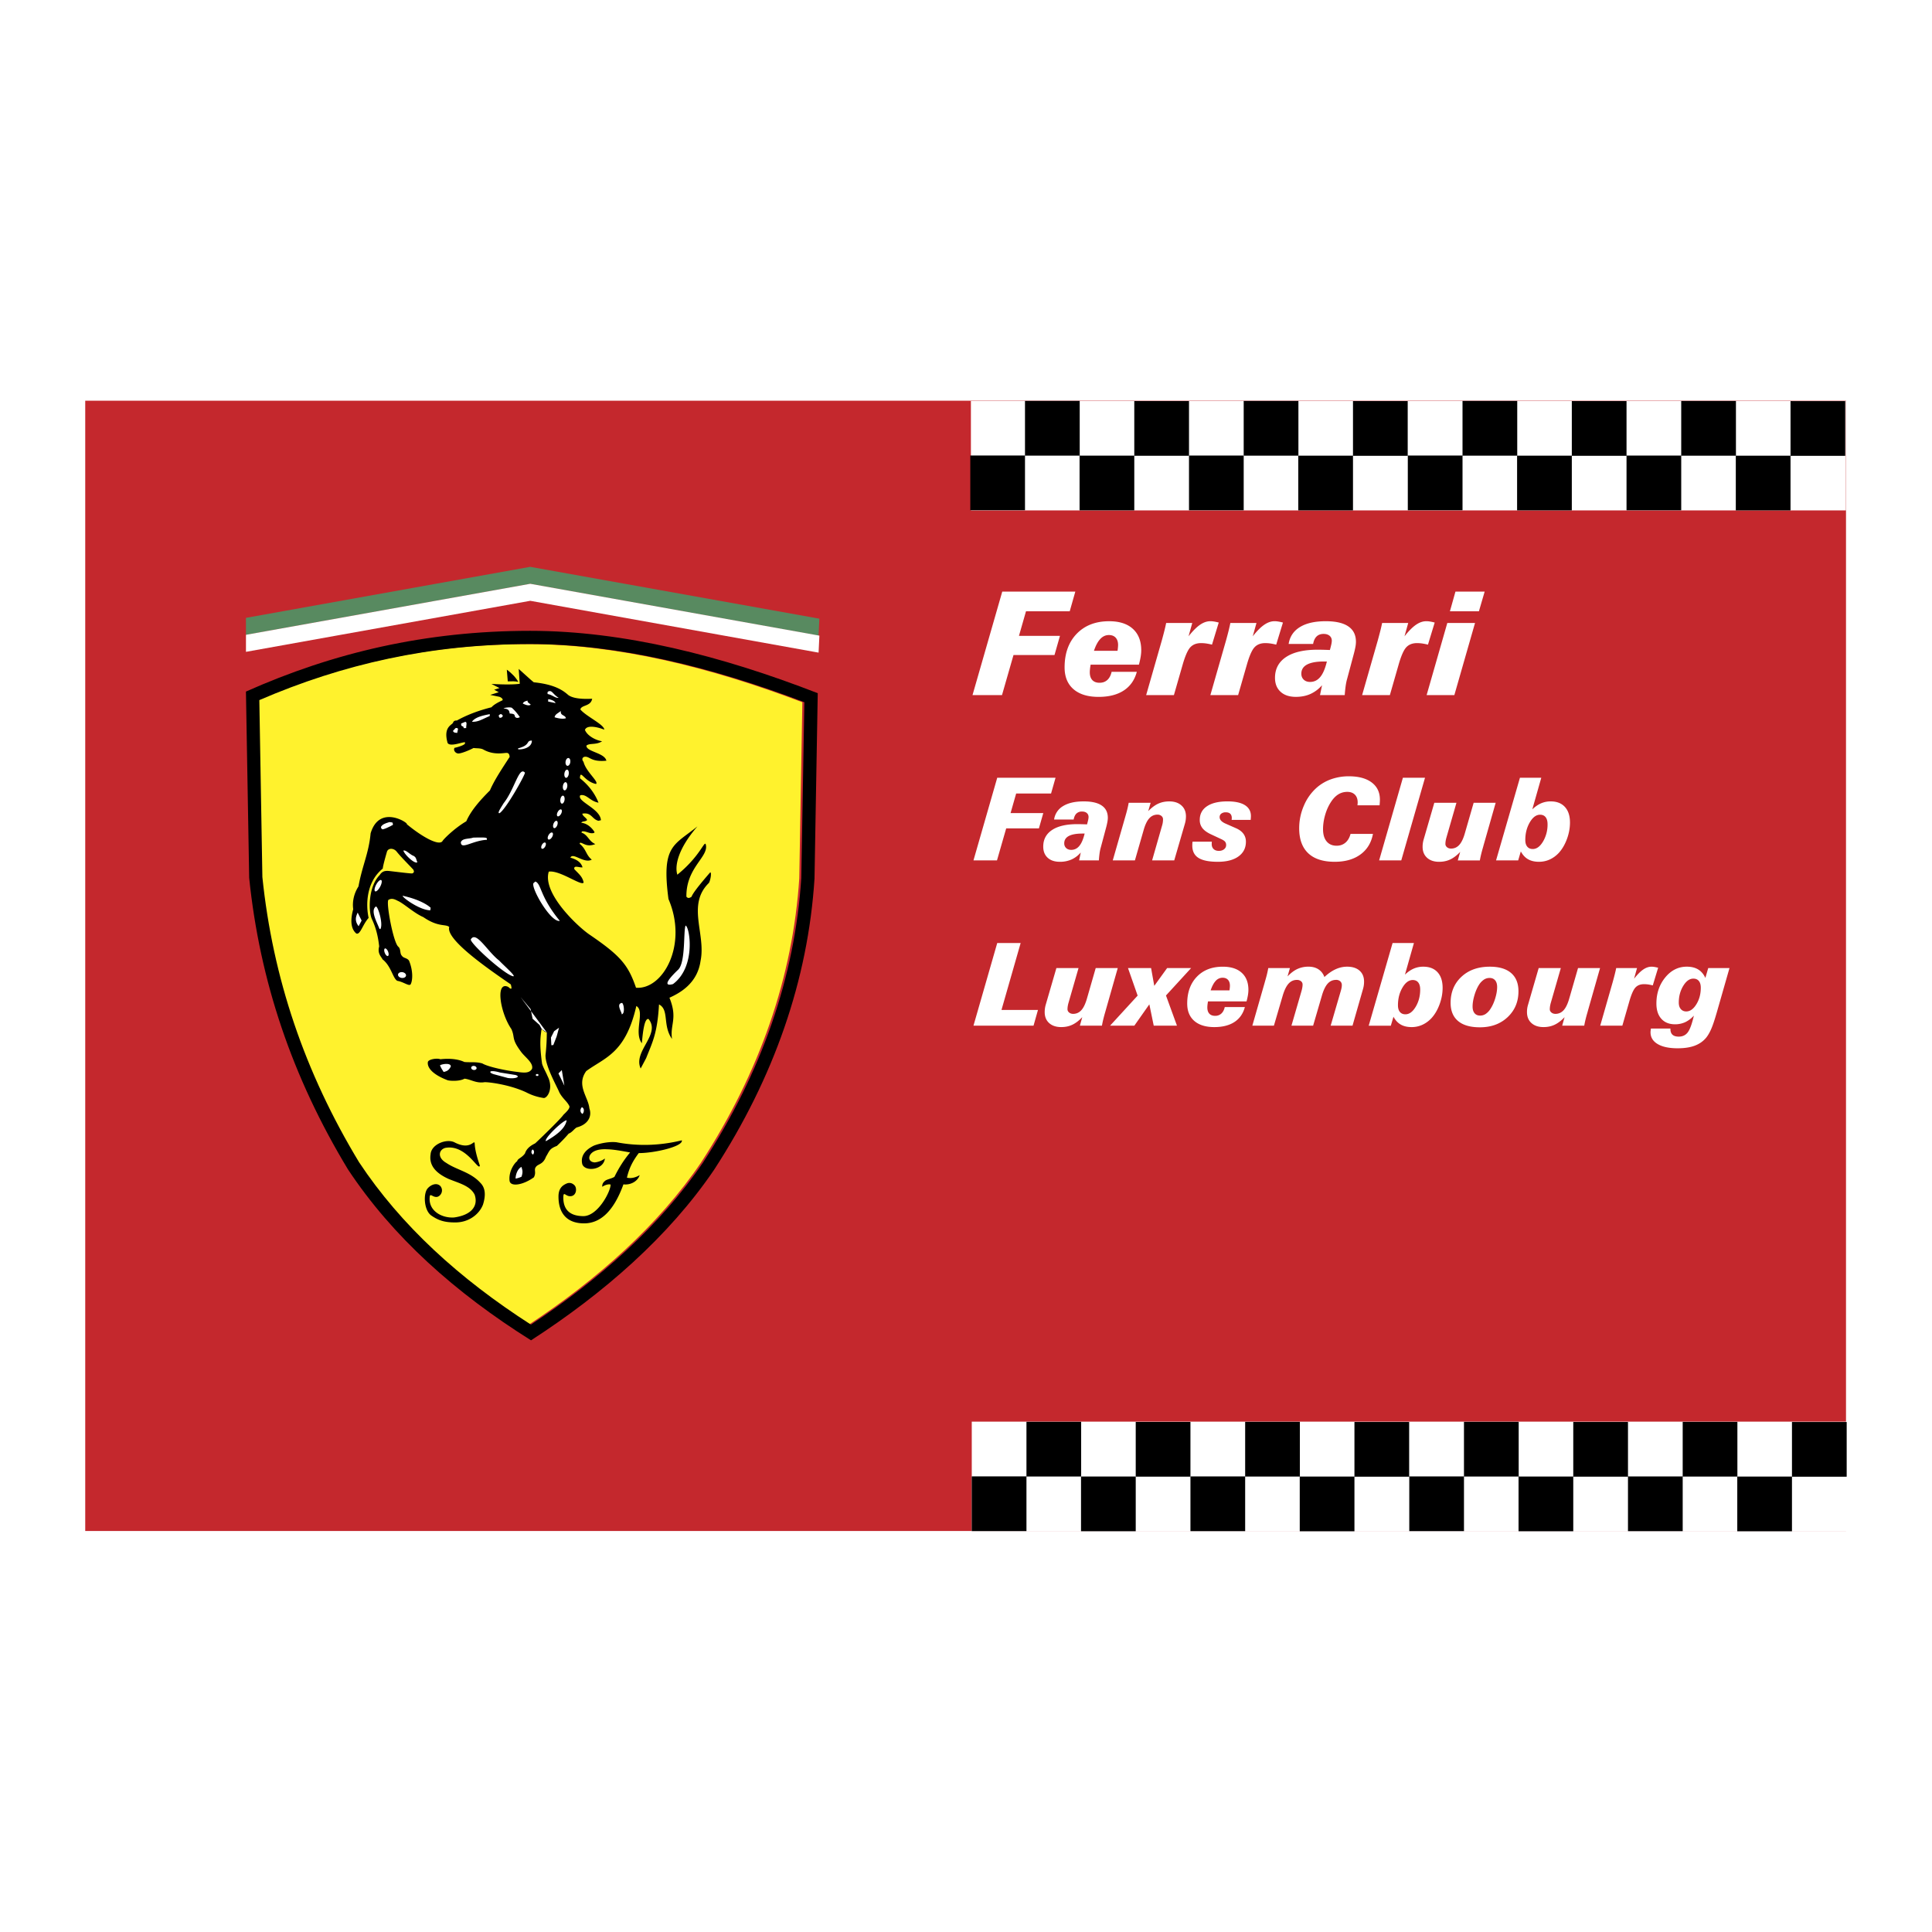
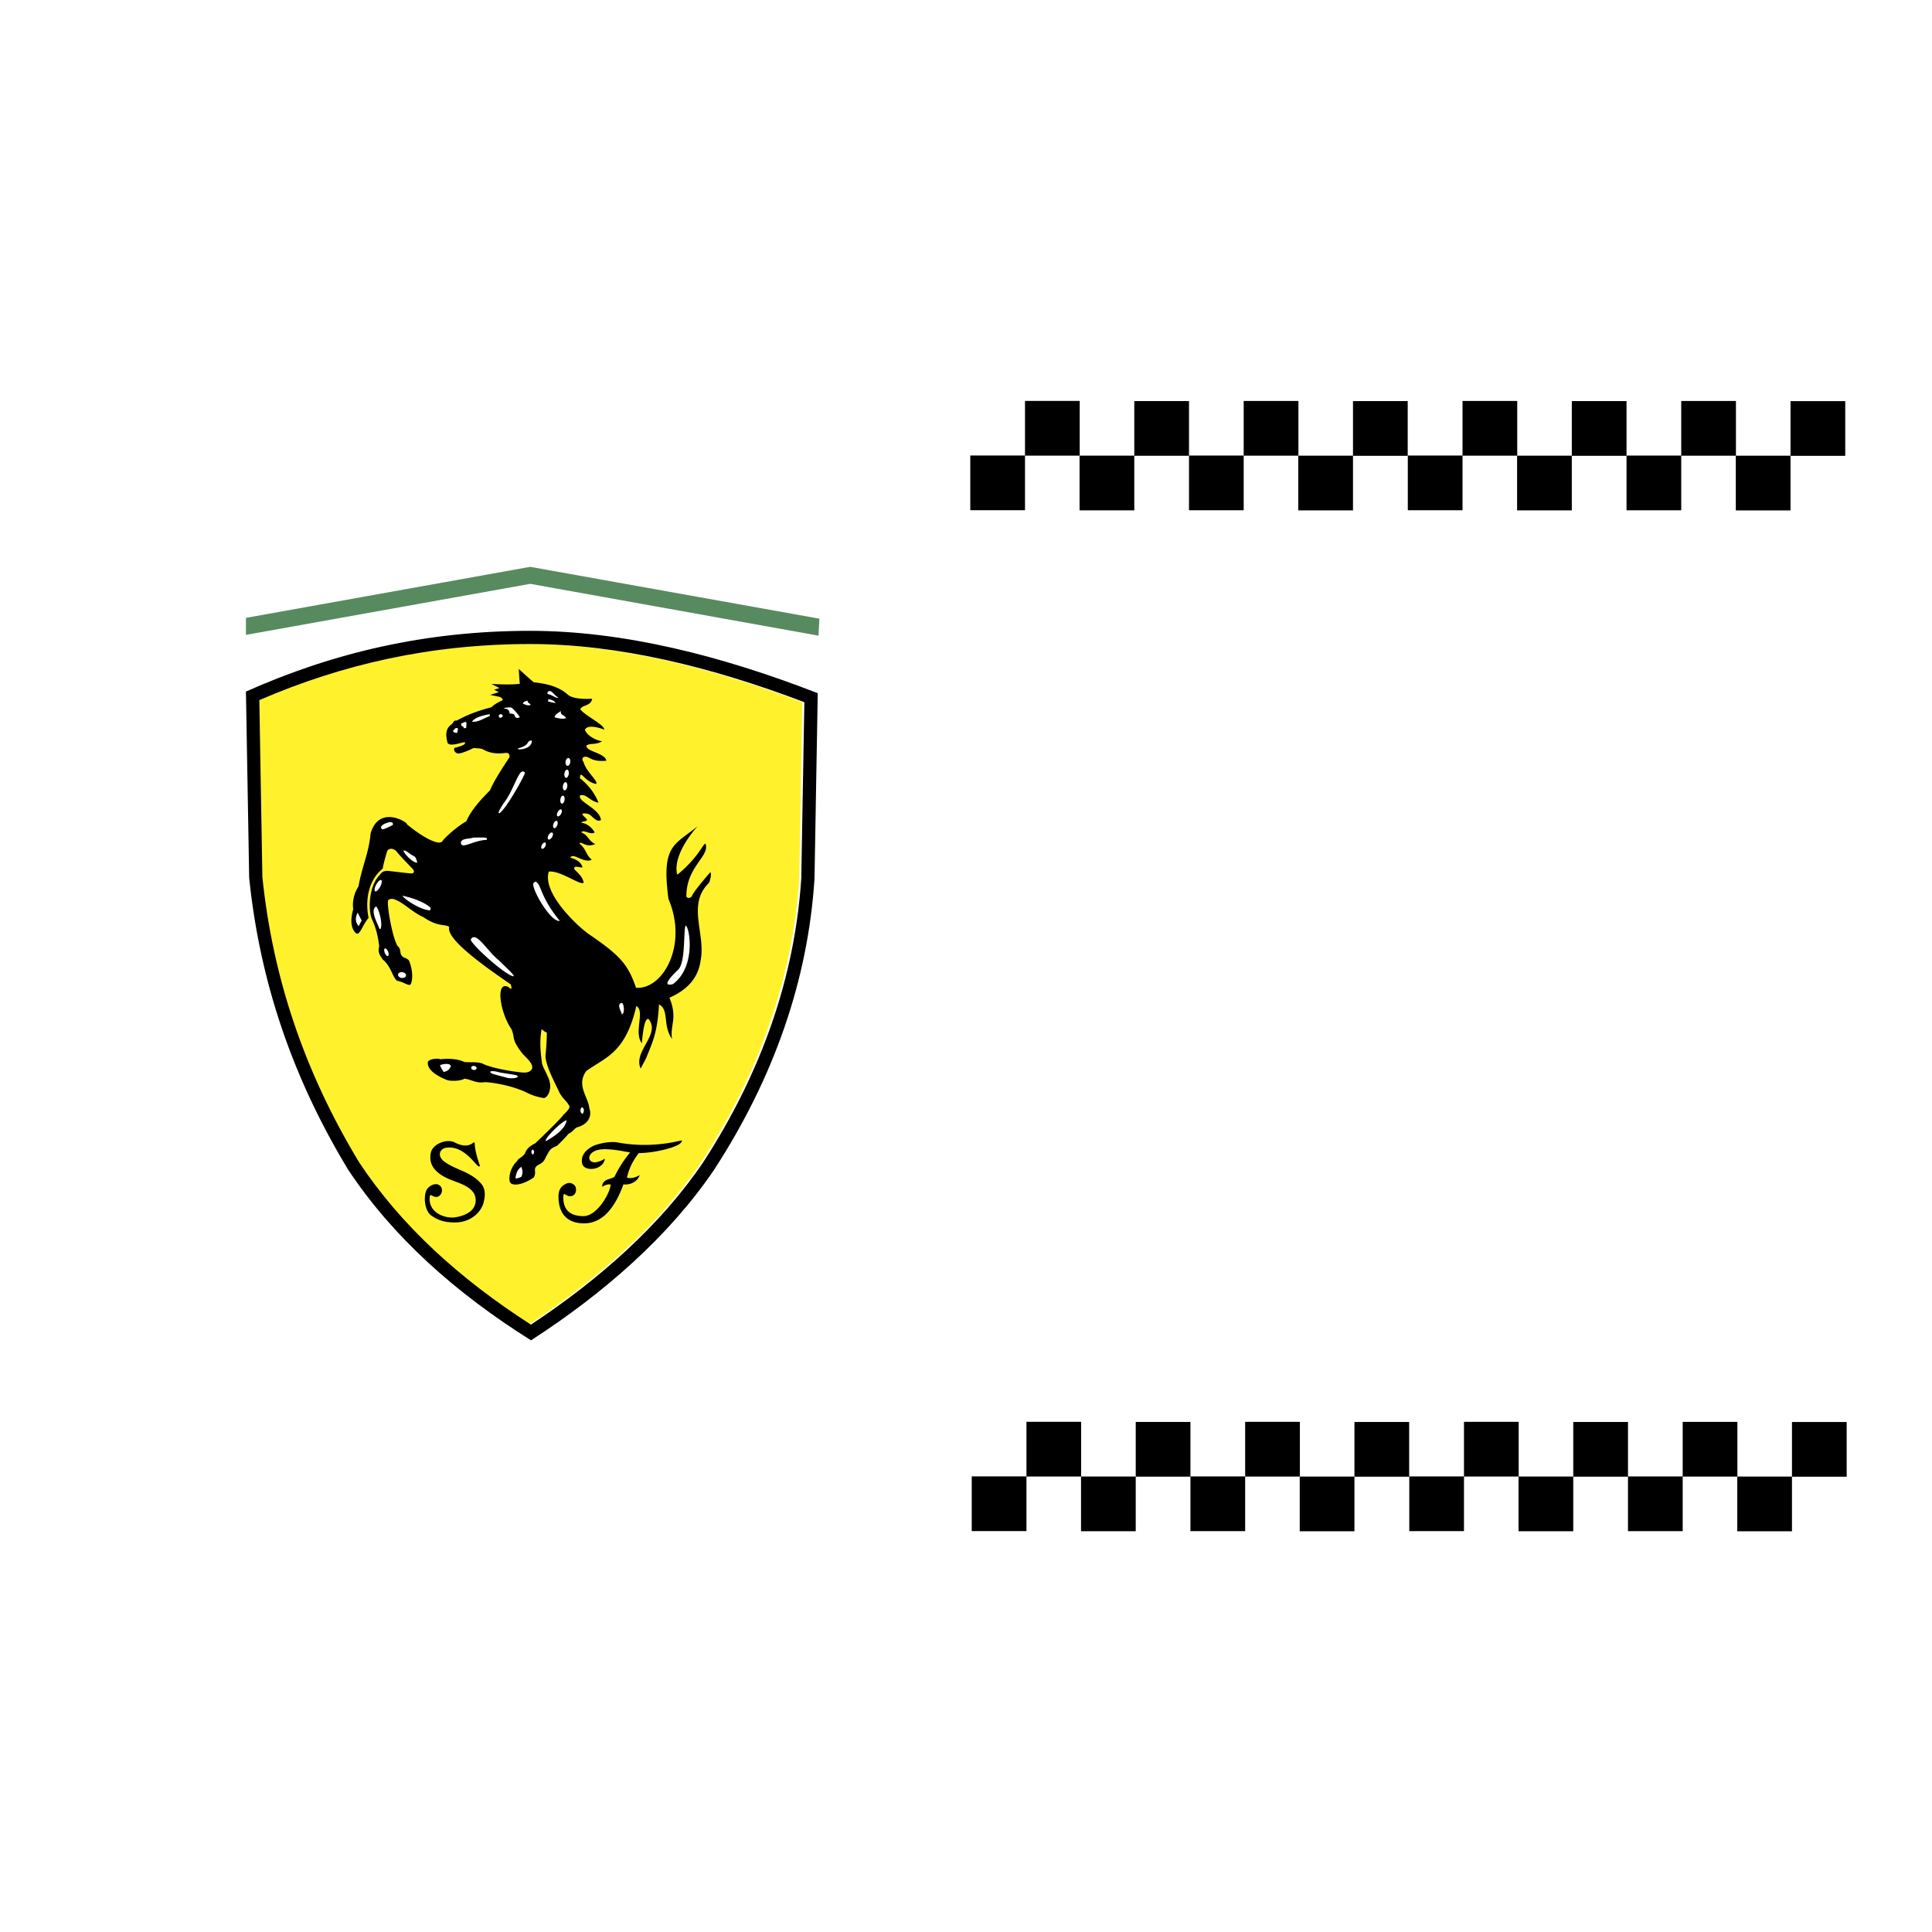
<svg xmlns="http://www.w3.org/2000/svg" width="2500" height="2500" viewBox="0 0 192.756 192.756">
  <g fill-rule="evenodd" clip-rule="evenodd">
    <path fill="#fff" d="M0 0h192.756v192.756H0V0z" />
-     <path fill="#c4282d" d="M8.504 152.748V39.979h175.672v112.769H8.504z" />
    <path fill="#fff" d="M96.953 152.762v-10.924h87.299v10.924H96.953zM96.867 50.924V40h87.299v10.924H96.867zM97.027 69.352l2.969-10.329h7.289l-.559 1.967h-4.363l-.701 2.451h4.09l-.545 1.912h-4.09l-1.148 3.999h-2.942zm11.785-3.04c-.027.154-.049.295-.062.424s-.021.239-.021.333c0 .341.084.601.252.781s.408.27.721.27.572-.093.777-.28c.205-.187.348-.458.428-.812h2.514c-.219.817-.654 1.438-1.303 1.863s-1.486.637-2.514.637c-1.078 0-1.912-.257-2.504-.77-.59-.514-.885-1.237-.885-2.171 0-1.4.402-2.519 1.207-3.354.807-.835 1.885-1.253 3.238-1.253 1.02 0 1.807.253 2.365.76.557.506.836 1.219.836 2.139 0 .201-.02.416-.057.645s-.096.492-.174.791h-4.818v-.003zm.331-1.379h2.352a4.095 4.095 0 0 0 .057-.574c0-.317-.08-.563-.242-.739-.16-.175-.387-.262-.676-.262-.326 0-.613.13-.857.392-.246.261-.459.655-.634 1.183zm27.837 18.265c-.164.879-.578 1.563-1.246 2.051s-1.521.732-2.566.732c-1.162 0-2.045-.284-2.646-.853s-.902-1.398-.902-2.49c0-.786.158-1.542.473-2.267a4.951 4.951 0 0 1 1.287-1.797c.426-.369.91-.649 1.451-.838a5.234 5.234 0 0 1 1.742-.285c.977 0 1.736.206 2.283.617.547.412.818.985.818 1.719 0 .063-.002.141-.008.232s-.014.2-.025.327h-2.207c0-.007 0-.019.004-.034.012-.112.018-.196.018-.251 0-.332-.092-.591-.277-.777-.184-.186-.438-.279-.762-.279-.344 0-.654.092-.932.274-.277.182-.527.458-.752.827-.227.365-.406.782-.537 1.252s-.196.927-.196 1.371c0 .522.119.927.357 1.216s.572.433 1.002.433c.342 0 .635-.102.875-.305s.41-.495.51-.875h2.236zm.616 2.644l2.371-8.245h2.207l-2.369 8.245h-2.209zm11.627-5.746l-1.213 4.259c-.01.042-.029.108-.055.202-.146.5-.248.928-.309 1.286h-2.201l.24-.85c-.336.35-.668.603-.998.757s-.697.232-1.105.232c-.506 0-.908-.134-1.203-.402-.297-.269-.445-.632-.445-1.09a2.594 2.594 0 0 1 .101-.722l1.066-3.672h2.209l-.996 3.455a2.895 2.895 0 0 0-.078.338 2.033 2.033 0 0 0-.027.316c0 .126.055.234.162.324s.242.134.402.134c.328 0 .604-.126.828-.377.223-.251.412-.653.564-1.205l.861-2.985h2.197zm-52.1 5.746l2.371-8.245h5.818l-.447 1.57h-3.482l-.559 1.957h3.264l-.436 1.526h-3.264l-.918 3.192h-2.347zm10.543 0l.162-.788a2.708 2.708 0 0 1-.924.698 2.813 2.813 0 0 1-1.16.229c-.52 0-.926-.135-1.219-.405-.295-.27-.441-.64-.441-1.11 0-.715.293-1.268.879-1.657.588-.39 1.428-.584 2.52-.584.209 0 .521.008.939.022h.033c.051-.19.09-.343.115-.458.023-.116.035-.207.035-.274 0-.168-.059-.301-.176-.4s-.277-.148-.479-.148a.769.769 0 0 0-.551.199c-.139.132-.232.333-.281.601h-1.951a1.85 1.85 0 0 1 .9-1.345c.506-.311 1.191-.467 2.057-.467.793 0 1.393.138 1.797.414.404.275.607.684.607 1.224 0 .112-.014.238-.037.38a6.952 6.952 0 0 1-.125.559l-.537 2.007c-.049.164-.09.356-.121.576-.031.22-.057.462-.074.727h-1.968zm.549-2.677h-.23c-.596 0-1.045.081-1.35.243-.303.162-.455.405-.455.729a.62.62 0 0 0 .189.472c.127.122.297.182.51.182.32 0 .59-.132.807-.395.218-.262.394-.673.529-1.231zm20.633 19.167l1.006-3.465c.033-.119.061-.234.078-.344.02-.109.027-.209.027-.299a.411.411 0 0 0-.158-.328.628.628 0 0 0-.406-.131c-.332 0-.609.125-.836.375-.225.25-.42.65-.584 1.201l-.877 2.99h-2.152l1.225-4.27c.012-.045.031-.117.061-.219.143-.484.242-.902.303-1.258h2.162l-.24.834c.328-.344.658-.592.988-.744a2.612 2.612 0 0 1 1.109-.229c.391 0 .723.089.994.268.271.18.469.434.588.766.375-.35.75-.609 1.123-.779s.752-.254 1.141-.254c.529 0 .943.131 1.244.396.299.264.449.629.449 1.096a2.549 2.549 0 0 1-.099.714l-1.053 3.678h-2.18l1.012-3.471a2.92 2.92 0 0 0 .076-.312 1.49 1.49 0 0 0 .025-.27.485.485 0 0 0-.156-.371.587.587 0 0 0-.414-.143c-.336 0-.617.125-.842.375s-.418.65-.578 1.201l-.873 2.99h-2.163v.003zm43.703-5.746l-1.258 4.395c-.217.752-.402 1.307-.557 1.662-.154.357-.322.65-.506.881-.297.361-.68.629-1.143.803-.465.174-1.033.26-1.709.26-.854 0-1.518-.141-1.992-.422s-.713-.674-.713-1.178c0-.043.004-.1.012-.164s.016-.133.027-.205h1.945v.035c0 .26.068.453.205.58.135.127.346.191.629.191.383 0 .684-.143.898-.428.217-.285.42-.842.609-1.67a2.754 2.754 0 0 1-.869.658 2.404 2.404 0 0 1-1.014.209c-.582 0-1.037-.184-1.363-.549-.328-.365-.492-.871-.492-1.52 0-1.014.293-1.881.879-2.6.588-.719 1.305-1.078 2.15-1.078.455 0 .834.092 1.141.279.305.186.543.467.715.844l.285-.984h2.121v.001zm-12.897 5.746l1.246-4.348c.094-.34.166-.611.215-.814.051-.203.096-.396.133-.584h2.078l-.295 1.062c.328-.418.631-.723.908-.914s.555-.287.83-.287c.082 0 .172.007.271.021.098.016.229.043.393.084l-.535 1.762a4.776 4.776 0 0 0-.457-.094 2.991 2.991 0 0 0-.416-.029c-.365 0-.65.111-.857.334-.207.225-.414.695-.619 1.416l-.688 2.391h-2.207zm10.034-3.789c0-.287-.062-.51-.191-.668s-.312-.238-.551-.238c-.381 0-.717.244-1.012.73s-.441 1.041-.441 1.662c0 .273.066.488.203.646s.316.236.539.236c.381 0 .719-.238 1.012-.715.294-.475.441-1.026.441-1.653zm-20.426-12.701l2.383-8.245h2.129l-.895 3.152c.291-.276.584-.477.879-.604a2.38 2.38 0 0 1 .955-.19c.607 0 1.08.185 1.418.554.336.369.506.887.506 1.554 0 .544-.1 1.089-.299 1.635-.201.546-.465 1.001-.791 1.367a2.874 2.874 0 0 1-.918.682c-.34.156-.701.234-1.084.234-.43 0-.791-.084-1.084-.251-.295-.167-.537-.429-.729-.783l-.262.895h-2.208zm2.918-2.04c0 .29.066.514.197.67.129.156.312.235.547.235.389 0 .73-.252 1.029-.755a3.312 3.312 0 0 0 .447-1.716c0-.306-.064-.541-.193-.705-.129-.164-.312-.246-.551-.246-.391 0-.734.255-1.031.766-.297.511-.445 1.095-.445 1.751zm-15.623 18.53l2.381-8.245h2.129l-.895 3.153c.291-.275.584-.477.879-.604a2.38 2.38 0 0 1 .955-.189c.607 0 1.08.184 1.418.553.336.369.506.887.506 1.555 0 .543-.1 1.088-.299 1.635-.199.545-.463 1.002-.791 1.367a2.89 2.89 0 0 1-.918.682 2.554 2.554 0 0 1-1.084.234c-.428 0-.791-.084-1.084-.252-.295-.168-.537-.428-.727-.781l-.264.893h-2.206v-.001zm2.918-2.039c0 .291.064.514.195.67s.312.234.547.234c.389 0 .73-.25 1.029-.754.299-.502.447-1.074.447-1.717 0-.305-.064-.539-.193-.703s-.312-.246-.551-.246c-.391 0-.734.256-1.031.766s-.443 1.094-.443 1.75zm-7.778-30.941l.203-.988a3.378 3.378 0 0 1-1.16.875c-.426.191-.91.287-1.453.287-.648 0-1.158-.169-1.525-.508-.369-.338-.555-.801-.555-1.39 0-.896.369-1.588 1.104-2.076.736-.488 1.787-.731 3.154-.731.262 0 .654.009 1.178.028h.041c.066-.238.113-.43.145-.574.029-.145.045-.259.045-.344 0-.21-.074-.377-.221-.5s-.346-.185-.6-.185c-.283 0-.514.083-.689.248-.174.166-.293.417-.354.753h-2.443c.117-.733.492-1.294 1.127-1.684s1.494-.584 2.578-.584c.994 0 1.744.172 2.25.518.508.346.76.857.76 1.534 0 .14-.014.299-.045.476a8.692 8.692 0 0 1-.158.7l-.672 2.514c-.061.206-.111.446-.15.721s-.07.579-.094.911h-2.466v-.001zm-10.939 0l1.562-5.448c.117-.425.207-.765.27-1.02.062-.254.117-.498.164-.731h2.605l-.371 1.33c.41-.522.789-.904 1.139-1.145.348-.24.693-.36 1.039-.36.104 0 .215.009.34.028.123.019.287.053.494.105l-.674 2.206a5.498 5.498 0 0 0-.57-.116 3.795 3.795 0 0 0-.521-.038c-.457 0-.816.14-1.074.42-.26.28-.518.871-.773 1.772l-.861 2.997h-2.769zm-6.406 0l1.561-5.448c.117-.425.207-.765.27-1.02.064-.254.119-.498.166-.731h2.604l-.371 1.33c.412-.522.791-.904 1.139-1.145s.695-.36 1.039-.36c.104 0 .217.009.34.028.125.019.289.053.494.105l-.672 2.206a5.605 5.605 0 0 0-.57-.116 3.795 3.795 0 0 0-.521-.038c-.459 0-.816.14-1.076.42-.258.28-.516.871-.773 1.772l-.861 2.997h-2.769zm18.031-3.355h-.287c-.746 0-1.311.102-1.691.305s-.57.507-.57.914c0 .243.08.44.238.592.158.152.371.228.637.228.402 0 .738-.164 1.012-.493s.493-.846.661-1.546zm3.515 3.355l1.561-5.448c.117-.425.207-.765.27-1.02.064-.254.119-.498.166-.731h2.604l-.371 1.33c.412-.522.791-.904 1.139-1.145s.693-.36 1.039-.36c.104 0 .217.009.34.028.123.019.289.053.494.105l-.672 2.206a5.605 5.605 0 0 0-.57-.116 3.812 3.812 0 0 0-.523-.038c-.457 0-.814.14-1.074.42-.26.28-.518.871-.773 1.772l-.861 2.997h-2.769zm6.436 0l2.064-7.199h2.766l-2.064 7.199h-2.766zm-45.211 32.98l2.371-8.245h2.336l-1.912 6.674h3.641l-.443 1.57h-5.993v.001zm13.629 0l2.75-3-.961-2.746h2.303l.318 1.773 1.281-1.773h2.393l-2.506 2.734 1.096 3.012h-2.318l-.438-2.129-1.498 2.129h-2.42zm.766-5.746l-1.213 4.26c-.012.041-.029.109-.057.201-.145.5-.246.928-.307 1.285h-2.203l.24-.85c-.334.352-.668.604-.996.758-.33.156-.699.232-1.105.232-.506 0-.908-.135-1.205-.402-.295-.268-.443-.631-.443-1.09a2.691 2.691 0 0 1 .099-.721l1.068-3.674h2.209l-.996 3.455a2.849 2.849 0 0 0-.078.338 2.023 2.023 0 0 0-.027.316c0 .127.053.234.162.324.107.09.242.135.402.135.328 0 .604-.127.828-.379.223-.25.41-.652.564-1.203l.859-2.986h2.199v.001zm9.005 3.32a6.467 6.467 0 0 0-.051.34c-.01.102-.016.189-.016.266 0 .271.066.479.201.623.133.143.326.215.574.215a.88.88 0 0 0 .621-.225c.164-.148.277-.365.342-.648h2.006c-.174.652-.521 1.148-1.039 1.488-.518.338-1.188.508-2.008.508-.859 0-1.525-.205-1.998-.615-.471-.41-.707-.986-.707-1.732 0-1.117.322-2.01.965-2.678s1.504-1 2.586-1c.812 0 1.441.201 1.887.605s.668.975.668 1.709c0 .16-.016.33-.045.514a6.615 6.615 0 0 1-.141.631h-3.845v-.001zm.264-1.099h1.877c.016-.09.027-.176.033-.258.008-.082.012-.148.012-.201 0-.254-.064-.451-.193-.59-.129-.141-.309-.209-.539-.209a.913.913 0 0 0-.684.312c-.197.209-.365.524-.506.946zm-9.767-12.965l1.225-4.271.062-.218c.141-.485.242-.904.301-1.258h2.191l-.24.833c.332-.343.662-.591.992-.743.33-.153.699-.229 1.109-.229.508 0 .912.134 1.211.403.301.268.451.631.451 1.09 0 .123-.01.245-.025.366-.018.121-.043.24-.076.355l-1.068 3.673h-2.207l.994-3.472a2.137 2.137 0 0 0 .095-.637.416.416 0 0 0-.156-.324.591.591 0 0 0-.398-.134c-.326 0-.604.126-.826.377-.225.251-.412.651-.564 1.199l-.861 2.991h-2.21v-.001zm48.617 10.744l-1.213 4.26c-.01.041-.029.109-.055.201-.146.5-.248.928-.309 1.285h-2.201l.24-.85c-.336.352-.668.604-.998.758-.33.156-.699.232-1.105.232-.506 0-.908-.135-1.203-.402-.297-.268-.445-.631-.445-1.09a2.41 2.41 0 0 1 .101-.721l1.066-3.674h2.209l-.996 3.455a2.849 2.849 0 0 0-.078.338 2.023 2.023 0 0 0-.027.316c0 .127.055.234.162.324s.242.135.402.135c.328 0 .604-.127.828-.379.223-.25.41-.652.564-1.203l.861-2.986h2.197v.001zm-11.985 5.908c-.955 0-1.68-.207-2.178-.625s-.746-1.023-.746-1.816c0-1.059.359-1.924 1.078-2.598.721-.672 1.664-1.008 2.83-1.008.928 0 1.637.209 2.127.631s.734 1.029.734 1.822c0 1.041-.359 1.898-1.078 2.578-.72.678-1.642 1.016-2.767 1.016zm.961-4.924c-.205 0-.395.057-.566.17a1.78 1.78 0 0 0-.49.518c-.182.287-.334.637-.455 1.049s-.182.783-.182 1.115c0 .287.066.51.199.668.131.158.316.236.555.236a.985.985 0 0 0 .557-.168 1.73 1.73 0 0 0 .484-.52c.189-.289.346-.639.469-1.047s.186-.781.186-1.115c0-.287-.066-.51-.199-.668s-.319-.238-.558-.238zm-27.709-13.595c-.004.041-.008.081-.008.12-.004.039-.004.079-.004.12 0 .209.064.374.189.495.127.121.301.182.521.182.215 0 .391-.055.527-.165s.203-.249.203-.417a.518.518 0 0 0-.105-.333c-.07-.088-.205-.176-.402-.266l-1.029-.481c-.379-.179-.656-.382-.832-.609a1.288 1.288 0 0 1-.264-.811c0-.592.24-1.05.723-1.372.48-.323 1.162-.484 2.045-.484.76 0 1.34.126 1.738.377s.598.614.598 1.087c0 .071-.006.187-.021.347v.034h-1.9c.004-.038.006-.072.008-.104s.004-.059.004-.081c0-.186-.051-.328-.152-.425-.1-.097-.248-.145-.447-.145a.711.711 0 0 0-.447.131.423.423 0 0 0-.166.349c0 .127.047.244.145.353.098.108.242.205.436.291l1.068.47c.32.142.562.325.727.551s.246.487.246.785c0 .623-.246 1.112-.74 1.47s-1.18.537-2.055.537c-.883 0-1.529-.129-1.939-.389-.41-.259-.615-.668-.615-1.227 0-.104.002-.183.006-.238.004-.054.01-.105.021-.153h1.921v.001zm23.754-22.985l.553-1.967h2.914l-.574 1.967h-2.893z" />
    <path d="M102.264 45.459V40h5.459v5.459h-5.459zM96.806 50.904v-5.458h5.458v5.458h-5.458zM113.168 45.472v-5.458h5.459v5.458h-5.459zM107.709 50.917v-5.458h5.459v5.458h-5.459zM124.084 45.462v-5.458h5.459v5.458h-5.459z" />
    <path d="M25.674 69.853c8.316-3.59 17.114-5.593 27.025-5.593 8.797 0 18.117 2.289 27.352 5.803l-.307 17.551c-.636 9.841-3.945 19.357-9.792 28.359-4.25 6.264-10.349 11.674-17.182 16.186-7.146-4.588-12.96-9.893-17.138-16.188-5.453-9.01-8.618-18.42-9.654-28.463l-.304-17.655z" fill="#fff22d" />
    <path d="M118.627 50.908V45.45h5.457v5.458h-5.457zM134.988 45.476v-5.459h5.459v5.459h-5.459zM129.529 50.921v-5.459h5.459v5.459h-5.459zM145.916 45.462v-5.459h5.459v5.459h-5.459zM140.457 50.907v-5.458h5.459v5.458h-5.459zM156.82 45.475v-5.458h5.459v5.458h-5.459zM151.361 50.92v-5.458h5.459v5.458h-5.459zM167.736 45.465v-5.459h5.459v5.459h-5.459zM162.279 50.911v-5.459h5.457v5.459h-5.457zM178.641 45.478V40.02h5.459v5.458h-5.459zM173.182 50.924v-5.459h5.459v5.459h-5.459zM102.41 147.312v-5.458h5.457v5.458h-5.457zM96.951 152.758v-5.459h5.459v5.459h-5.459zM113.312 147.326v-5.459h5.459v5.459h-5.459z" />
    <path d="M107.854 152.771v-5.459h5.458v5.459h-5.458zM124.23 147.316v-5.459h5.458v5.459h-5.458zM118.771 152.762v-5.459h5.459v5.459h-5.459zM135.133 147.33v-5.459h5.459v5.459h-5.459zM129.676 152.775v-5.459h5.457v5.459h-5.457zM146.061 147.314v-5.457h5.459v5.457h-5.459zM140.604 152.76v-5.457h5.457v5.457h-5.457zM156.965 147.328v-5.457h5.459v5.457h-5.459zM151.506 152.773v-5.459h5.459v5.459h-5.459zM167.883 147.318v-5.457h5.457v5.457h-5.457zM162.424 152.764v-5.459h5.459v5.459h-5.459zM178.785 147.332v-5.459h5.459v5.459h-5.459z" />
    <path d="M173.328 152.777v-5.459h5.457v5.459h-5.457zM69.584 82.449c-1.947 2.243-2.282 3.935-2.006 4.819 2.262-1.829 2.695-3.422 2.833-3.029.354 1.239-1.967 2.282-1.929 5.222.159.188.297.148.513.011.099-.295.624-1.014 1.865-2.439.147 0 .042.735-.126 1.05-2.25 2.196-.283 5.107-.84 7.788-.327 2.306-2.141 3.232-3.103 3.673.846 2.084.04 2.654.256 4.111-.964-1.357-.256-2.912-1.298-3.443-.162 2.934-.683 3.828-1.279 5.352l-.551 1.041c-.787-1.73 2.045-3.402.787-4.938-.433-.117-.587 1.496-.668 2.42-.842-1.105.354-3.205-.551-3.717-1.082 4.74-3.135 5.129-4.996 6.49-1.027 1.416.207 2.59.31 3.715.296.84-.165 1.625-1.257 1.908-.24.123-.478.508-.805.617-.375.443-.766.838-1.18 1.229-.75.285-.724.48-1.086 1.076-.295.799-.771.693-1.006 1.018-.232.309.068.52-.202 1.039-1.149.818-2.363.955-2.427.332-.105-.957.538-1.816.764-1.939.032-.26.456-.326.779-.781.205-.672.93-.939 1.029-1.014.544-.506 2.574-2.471 2.798-2.832.393-.373.629-.629.609-.846-.236-.512-.649-.729-1.003-1.377-.254-.623-1.515-2.832-1.377-3.836a20.1 20.1 0 0 0 .118-2.164c-.229-.035-.342-.229-.531-.314-.079.729-.236 1.299.059 3.443.145.453.361.779.551 1.238.601 1.164.018 2.15-.368 2.178a5.408 5.408 0 0 1-1.771-.57c-1.741-.82-4.025-1.061-4.204-1.002-.801.109-1.29-.279-1.944-.359-.506.285-1.447.227-1.688.156-1.631-.619-2.064-1.346-1.966-1.838.118-.275.938-.383 1.239-.256 1.278-.139 2.026.098 2.4.275.649.059 1.141-.039 1.785.141.574.344 2.36.719 3.489.848.784.113 1.217.113 1.473-.301.175-.582-.688-1.16-1.082-1.691-1.015-1.361-.58-1.385-.973-2.279-1.134-1.639-1.631-4.85-.307-4.205.472.451.279-.082.251-.25-1.979-1.367-6.542-4.461-6.145-5.734-.371-.322-1.084.053-2.591-.986-.932-.399-1.956-1.375-2.563-1.63-.309-.165-.601-.279-.915-.087-.255.229.474 4.213.976 4.663.293.247.136.686.365.91.175.264.495.192.713.486.403.975.376 1.918.179 2.333-.13.297-.687-.207-1.356-.318-.451-.277-.605-1.478-1.467-2.143-.109-.254-.535-.571-.333-1.286-.097-.908-.3-1.832-.736-2.749-.364-.865-.327-3.251.791-4.375.305-.497.716-.43 1.184-.375.78.091 1.993.244 2.073.211.18-.092.185-.17.102-.366-.567-.615-1.191-1.211-1.701-1.845-.296-.327-.855-.353-.955.112-.107.374-.375 1.306-.4 1.621-1.703 1.367-1.681 3.707-1.41 4.918-.608.678-.833 1.715-1.229 1.558-.625-.521-.562-1.526-.308-2.423-.109-.779.083-1.589.526-2.277.372-2.077 1.026-3.293 1.209-5.291.883-2.971 3.852-.988 3.607-.918 1.579 1.305 3.262 2.22 3.577 1.669.104-.184 1.18-1.267 2.363-1.958.481-1.114 1.446-2.168 2.357-3.077.45-1.058 1.26-2.25 1.969-3.348-.022-.169-.045-.339-.228-.39-.203-.064-1.289.3-2.42-.357-.312-.141-.628-.093-.954-.141-.485.256-1.151.515-1.459.546-.31.04-.606-.314-.434-.565.141-.014.966-.243 1.031-.417l.01-.069c.148-.283-1.446.486-1.737.005-.467-1.646.479-1.792.548-2.036.054-.178.231-.217.378-.206 1.04-.578 2.2-1.005 3.453-1.321.221-.257.645-.487 1.072-.683.146-.086-.101-.34-.368-.378l-.834-.172.854-.269-.455-.248.529-.167-.805-.411c1.356.078 2.263.062 2.827-.013l-.106-1.484c.706.631 1.235 1.125 1.507 1.334 2.089.21 2.92.812 3.434 1.267.65.488 2.107.376 2.388.378-.142.781-1.065.591-1.179 1.062.577.699 2.374 1.499 2.389 2.018-.68-.272-1.739-.502-1.93.024.21.56 1.041 1.034 1.711 1.132-.577.392-1.257.16-1.562.436-.04.614 1.821.705 1.989 1.506-1.404.129-1.599-.331-2.012-.392-.349-.052-.51.234-.265.508.224.962 1.556 1.989 1.244 2.205-1.211-.251-1.566-1.531-1.604-.57.941.743 1.53 1.61 1.852 2.438-.893-.171-1.172-.883-1.816-.744-.399.611 1.99 1.321 2.058 2.491l-.247.059c-.662-.161-.679-.873-1.607-.713.014.244.414.418.476.641-.224.198-.464.074-.586.27.757.062 1.282.804 1.333.958l-.08.06c-.422.122-.793-.238-1.19-.152l-.041.113c.672.236.701.848 1.384 1.145-.841.331-1.151-.088-1.508-.141l-.064.11c.664.507.625 1.125 1.217 1.583-.766.437-1.878-.767-2.135-.196.641.18 1.07.466 1.213.964-.272.062-.917-.266-.816.185.419.458.807.726.925 1.33-.176.411-2.376-1.261-3.478-1.084-.672 2.196 2.992 5.559 4.055 6.274 3.088 2.108 3.864 3.012 4.65 5.309 2.687.215 5.208-4.279 3.238-8.851-.711-5.377.53-5.329 2.889-7.246z" />
-     <path d="M50.566 66.815c.502.354.921.807 1.146 1.222-.305-.083-.604-.065-1.051-.056l-.095-1.166z" />
    <path d="M55.739 69.625c-.332.048-.653-.315-1.093-.376-.094-.266.125-.313.265-.293.206.033.342.362.828.669zM55.424 70.148l-.738-.156.011-.236c.318.048.67.179.727.392zM52.654 69.906c-.094.168.198.268.298.401-.214.159-.592-.016-.792-.117.055-.152.266-.255.494-.284zM55.957 70.934c-.084.485.444.382.504.724-.297.097-.725.029-1.127-.095.045-.304.318-.382.623-.629zM51.865 71.549c-.157.095-.402.145-.509-.099.015-.259-.321-.238-.507-.265-.049-.425-.236-.446-.62-.513.251-.104.751-.126.846-.048.333.295.625.673.79.925zM50.171 71.418c-.07.156-.174.212-.337.188l-.089-.203c.145-.169.275-.245.426.015zM48.865 71.249l-.004.189c-.704.285-1.123.61-1.773.571.327-.481 1.157-.636 1.777-.76zM46.396 72.026c.264-.03.082.408.124.612l-.263.009c.019-.297-.292-.061-.241-.463l.38-.158zM45.701 72.708l-.085.416c-.187-.028-.356-.005-.422-.205l.254-.271c.123-.03.146-.027.253.06zM53.064 73.89c.013.736-.991.913-1.365.869l-.01-.096c1.279-.325.761-.785 1.375-.773zM52.377 77.094c-.049.331-1.861 3.575-2.521 4.027-.331.104.186-.638.397-.993 1.1-1.388 1.537-3.734 2.124-3.034zM38.856 82.018l.302.044c.013.073.053.126.04.22-.061.086-.154.073-.21.135-.28.125-.54.277-.833.329l-.146-.141.024-.163c.077-.037.091-.129.164-.143.083-.083.207-.112.311-.168l.348-.113zM47.211 83.569c1.585-.042 1.33.021 1.372.218-1.45.068-2.603 1.044-2.603.234.17-.415.821-.302 1.231-.452zM41.13 85.333c.446.169.357.395.512.688-.253.229-1.287-.765-1.399-1.158.254-.061.481.232.887.47zM53.414 87.949c.627.255.408 1.458 2.44 3.927-.897.188-2.887-3.264-2.631-3.765l.191-.162zM68.404 92.343c.413.151 1.062 4.111-1.258 5.838-.493.141-1.162.16.53-1.451.747-.768.492-3.915.728-4.387zM40.172 89.37c1.546.33 2.458.878 2.796 1.198l-.038.256c-1.087-.026-2.808-1.298-2.758-1.454zM37.493 90.449c.201-.105.773 1.75.452 2.254l-.089-.037c-.218-.601-.931-1.808-.363-2.217zM35.685 91.05l.394.791-.299.568c-.453-.583-.241-1.017-.095-1.359zM49.8 95.833c.492.532 2.131 1.94 1.151 1.481-1.215-.602-4.07-3.259-3.979-3.587.52-.914 1.653 1.205 2.828 2.106zM62.073 100.062c.211.205.271 1.131-.056 1.131.107-.086-.635-1.064.056-1.131zM58.055 110.465c.265.107.239.492.061.67-.219-.115-.297-.414-.061-.67zM49.35 107.197c-.674-.168-.614-.523.53-.195l1.559.252c.552.174-.022.408-.773.297l-1.316-.354zM47.548 106.588c-.017.111-.149.184-.297.162-.147-.021-.254-.129-.238-.24.017-.111.15-.184.297-.162.148.023.254.131.238.24zM44.977 106.402c-.164.334-.354.484-.719.545-.083-.15-.244-.352-.359-.658.14-.121 1.092-.291 1.078.113zM56.537 111.771c-.153.854-1.062 1.5-2.07 2.086-.238-.228 1.711-2.103 2.07-2.086zM53.13 114.686c.201.082.181.373.046.508-.166-.089-.224-.315-.046-.508zM52.027 116.422c.049.234.199.426.003.98a2.525 2.525 0 0 1-.586.188c-.019-.217.118-.942.583-1.168zM37.928 88.467c-.166.311-.389.517-.499.461-.11-.056-.065-.352.1-.662.165-.311.389-.517.499-.462.11.056.065.352-.1.663zM38.718 94.941c.082.206.075.403-.016.438-.09.036-.229-.103-.312-.309-.082-.207-.075-.403.016-.439.091-.035.231.103.312.31zM40.508 97.34c-.023.158-.221.26-.44.227-.22-.031-.379-.186-.355-.344s.221-.26.44-.229c.219.033.379.188.355.346zM56.898 76.052c-.031.214-.162.372-.292.354-.129-.02-.208-.208-.177-.423.032-.214.163-.373.292-.354.129.02.209.208.177.423zM56.743 77.228c-.033.224-.157.392-.276.374-.119-.018-.189-.214-.156-.438s.157-.392.276-.374.189.213.156.438zM56.595 78.479c-.033.224-.157.392-.276.374-.12-.018-.19-.213-.157-.438s.157-.392.276-.375c.12.018.19.214.157.439zM56.325 79.812c-.033.219-.152.383-.267.366s-.181-.208-.149-.428c.033-.219.152-.383.266-.366.115.017.182.209.15.428zM55.98 81.192c-.101.186-.258.296-.351.246-.093-.05-.087-.242.014-.428.101-.187.257-.296.351-.246.092.05.087.242-.014.428zM55.598 82.329c-.074.198-.218.328-.322.289s-.128-.231-.055-.429.218-.328.322-.289c.104.038.128.23.055.429zM55.081 83.513c-.11.187-.276.293-.372.237-.096-.056-.084-.253.025-.44.109-.187.276-.293.371-.237.097.056.085.253-.024.44zM54.39 84.461c-.094.167-.241.262-.329.212-.088-.049-.083-.225.011-.391.094-.167.241-.262.329-.212.088.049.083.224-.011.391z" fill="#fff" />
    <path d="M24.537 68.999c8.713-3.885 17.939-6.061 28.363-6.061 9.292 0 19.089 2.489 28.686 6.222l-.323 18.505c-.646 10.101-4.04 19.843-10.012 29.035-4.533 6.682-11.058 12.361-18.271 17.025-7.596-4.768-13.818-10.344-18.262-17.051-5.576-9.211-8.808-18.828-9.858-29.09l-.323-18.585zm1.337.851c8.316-3.591 17.115-5.593 27.026-5.593 8.796 0 18.116 2.288 27.351 5.803l-.307 17.551c-.635 9.842-3.945 19.358-9.792 28.358-4.25 6.266-10.349 11.676-17.182 16.188-7.146-4.588-12.961-9.893-17.138-16.189-5.453-9.008-8.619-18.42-9.654-28.462l-.304-17.656z" />
-     <path fill="#588a60" d="M24.536 61.644l28.363-5.091 28.849 5.172-.081 1.696-28.768-5.171-28.362 5.092-.001-1.698z" />
-     <path fill="#fff" d="M24.54 63.335l28.363-5.09 28.848 5.172-.081 1.696-28.767-5.171-28.363 5.092v-1.699zM53.73 107.254c0 .053-.062.098-.138.098-.076 0-.138-.045-.138-.098 0-.055.062-.1.138-.1.076 0 .138.045.138.1zM56.051 106.762l.256 1.552-.591-1.218.335-.334zM55.775 102.531l-.235.867-.335.866-.197.019-.039-.767.315-.629.491-.356zM54.556 103.004l-.492-.315-.236-.431-.688-.612-.197-.962-1.003-1.2 2.616 3.52z" />
+     <path fill="#588a60" d="M24.536 61.644l28.363-5.091 28.849 5.172-.081 1.696-28.768-5.171-28.362 5.092-.001-1.698" />
    <path d="M45.455 121.961c1.272-.002 2.335-.764 2.731-1.771.317-1.002.209-1.705-.246-2.164-.984-1.098-2.376-1.295-3.409-2-.918-.523-.771-1.311-.108-1.5 2.102-.4 3.337 2.402 3.452 1.764-.299-.869-.48-1.582-.512-2.145-.027-.623-.295.697-1.977-.152-.781-.441-2.364.15-2.425 1.176-.174 1.098.518 1.871 1.783 2.447 1.082.443 2.163.689 2.61 1.574.405 1.18-.387 2.053-2.053 2.277-1.229.082-2.59-.672-2.426-2.064.033-.408.312.088.747.008.357-.078.673-.621.322-1.07-.383-.393-.958-.131-1.262.209-.462.488-.405 2.154.324 2.705.678.474 1.296.72 2.449.706zM58.188 121.334c1.443.014 2.733-2.441 2.733-3.148-.189-.07-.55.025-.833.221-.028-.303.135-.498.361-.652.292-.139.632-.191.857-.346.437-.893.954-1.705 1.561-2.428-.904-.162-1.623-.303-2.325-.318-.637-.031-1.391.074-1.683.596-.164.328-.037.678.476.715a2.117 2.117 0 0 0 1.016-.387c-.127 1.146-1.958 1.348-2.252.576-.196-.766.218-1.4 1.124-1.85.336-.148 1.383-.445 2.275-.352 2.116.408 4.325.35 6.528-.191.159.605-2.707 1.275-4.299 1.275-.604.814-.95 1.471-1.178 2.451.372.096.826.014 1.274-.254-.223.66-.955 1.006-1.624.922-.98 2.711-2.317 3.889-3.927 3.891-1.803 0-2.552-1.109-2.552-2.676 0-.82.403-1.102.735-1.264.333-.17.624-.098.86.139.25.25.224.939-.264 1.072-.582.148-.804-.531-.846.037-.042 1.221.541 1.957 1.983 1.971z" />
  </g>
</svg>